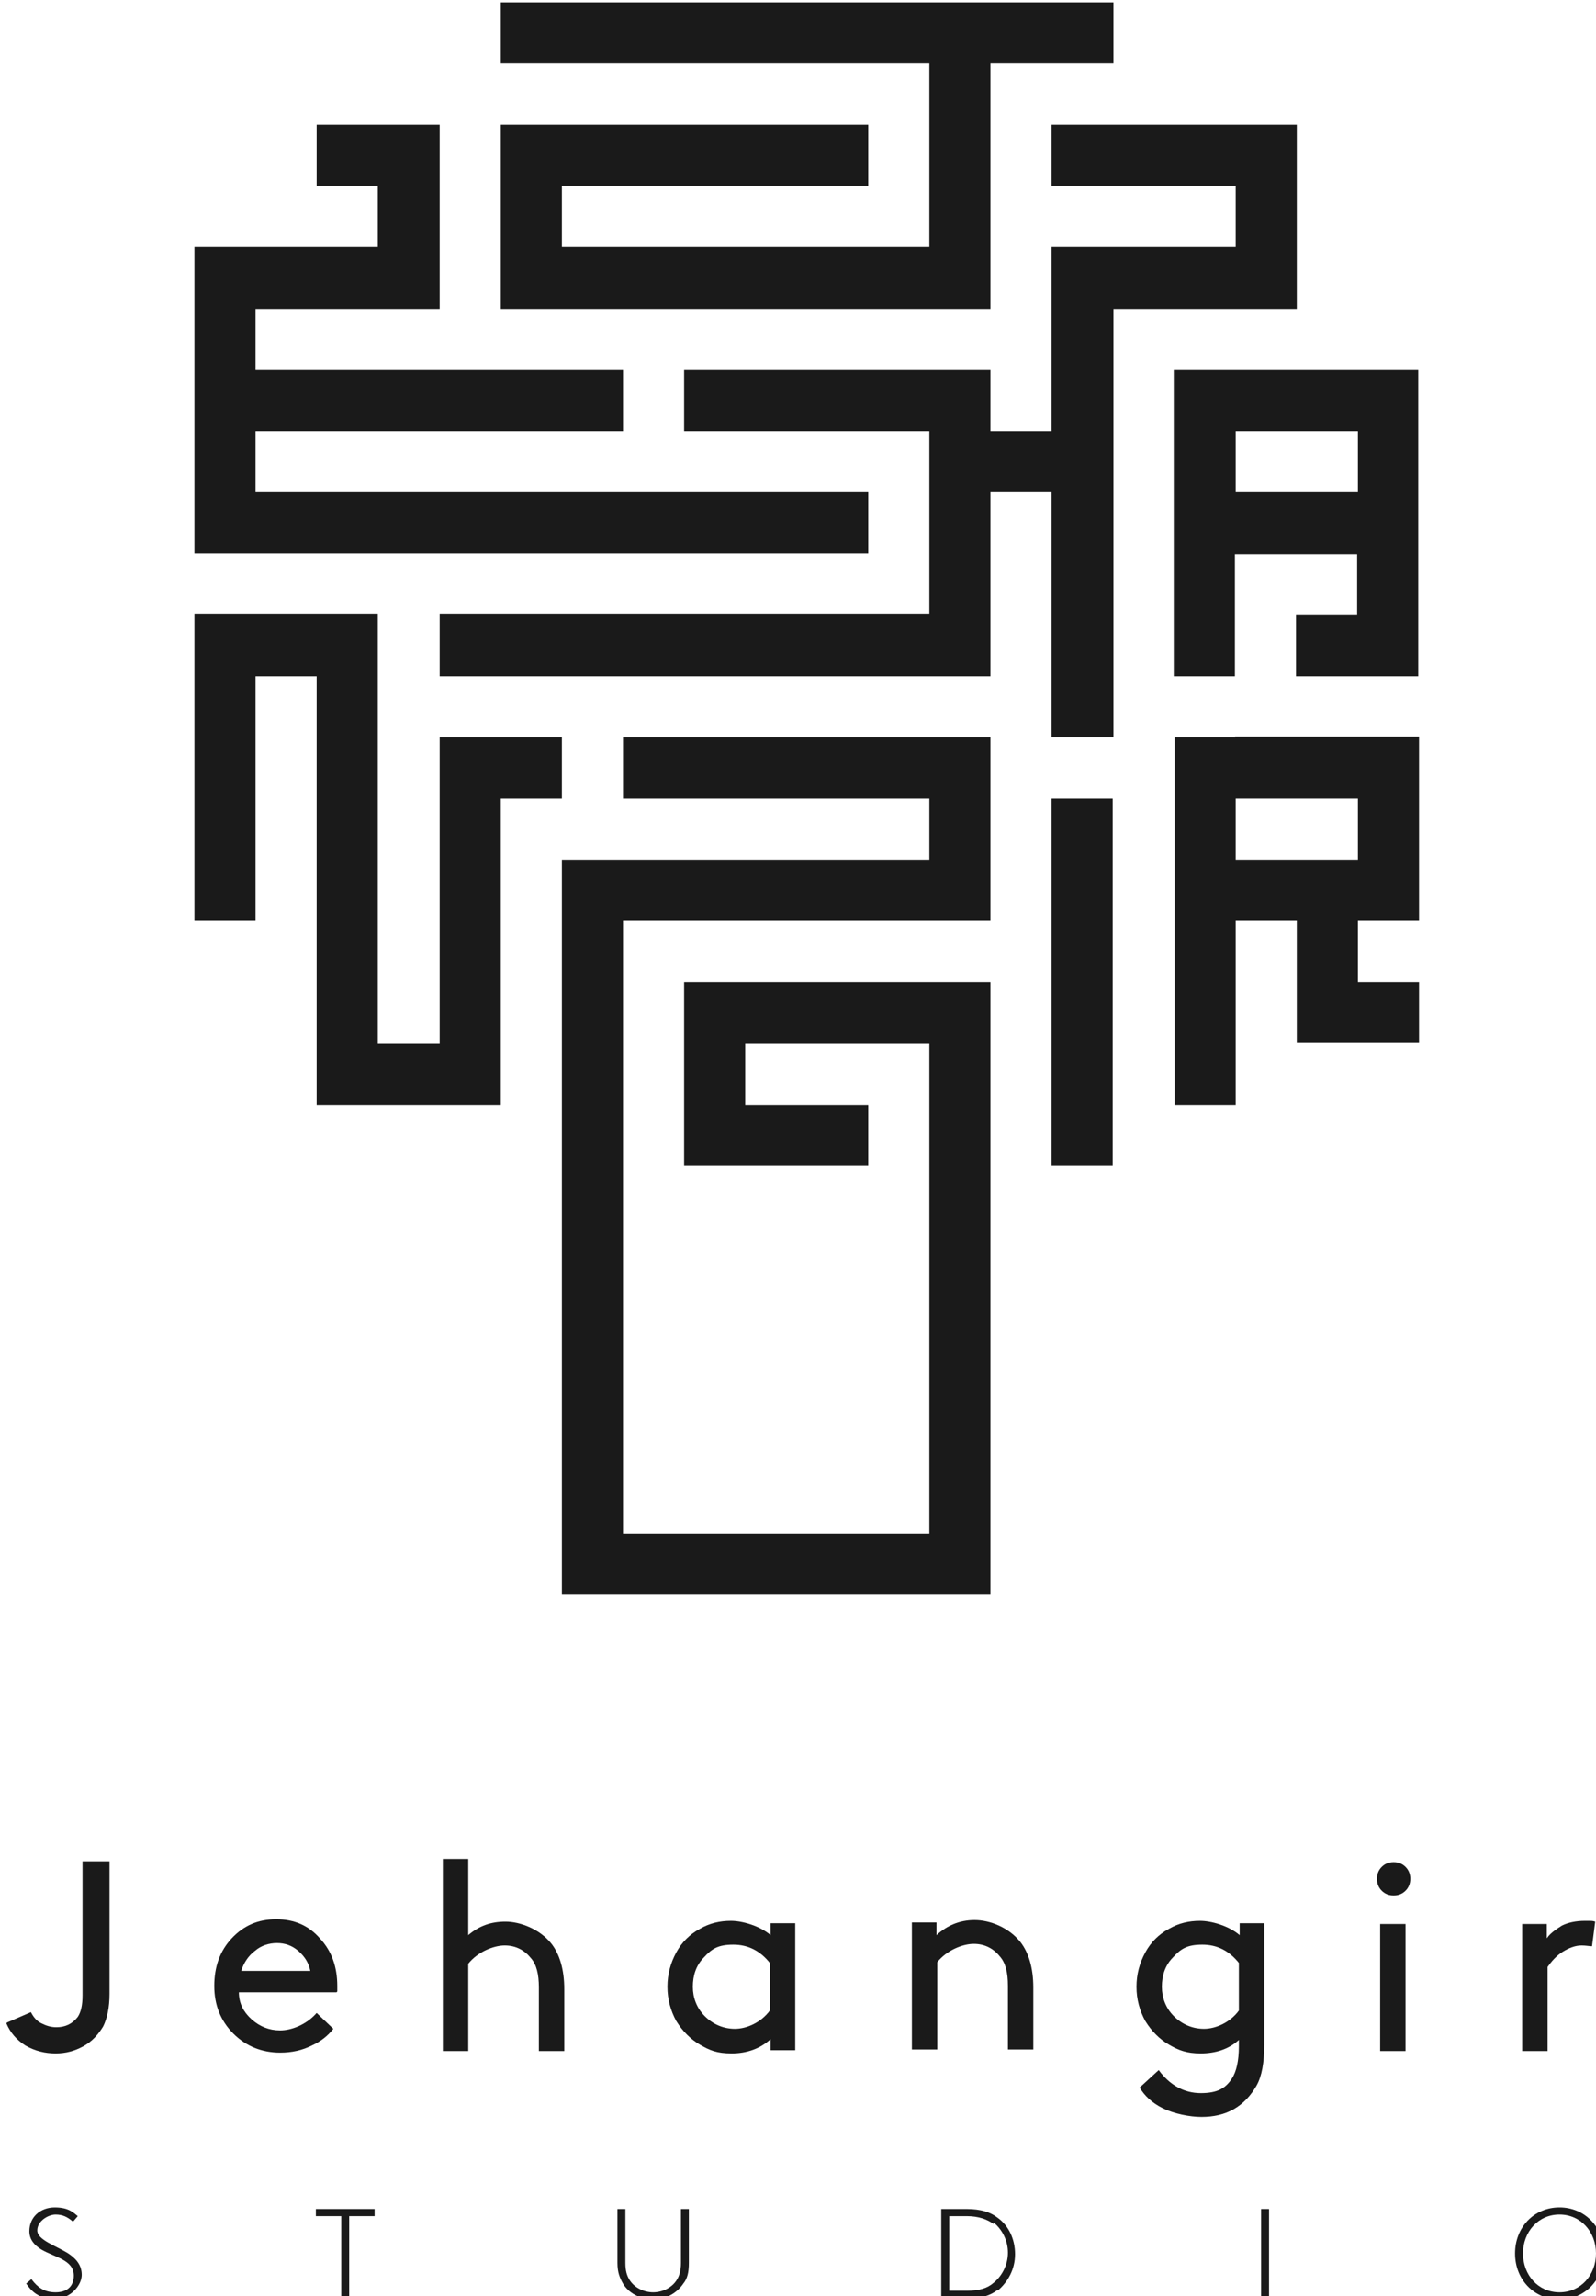
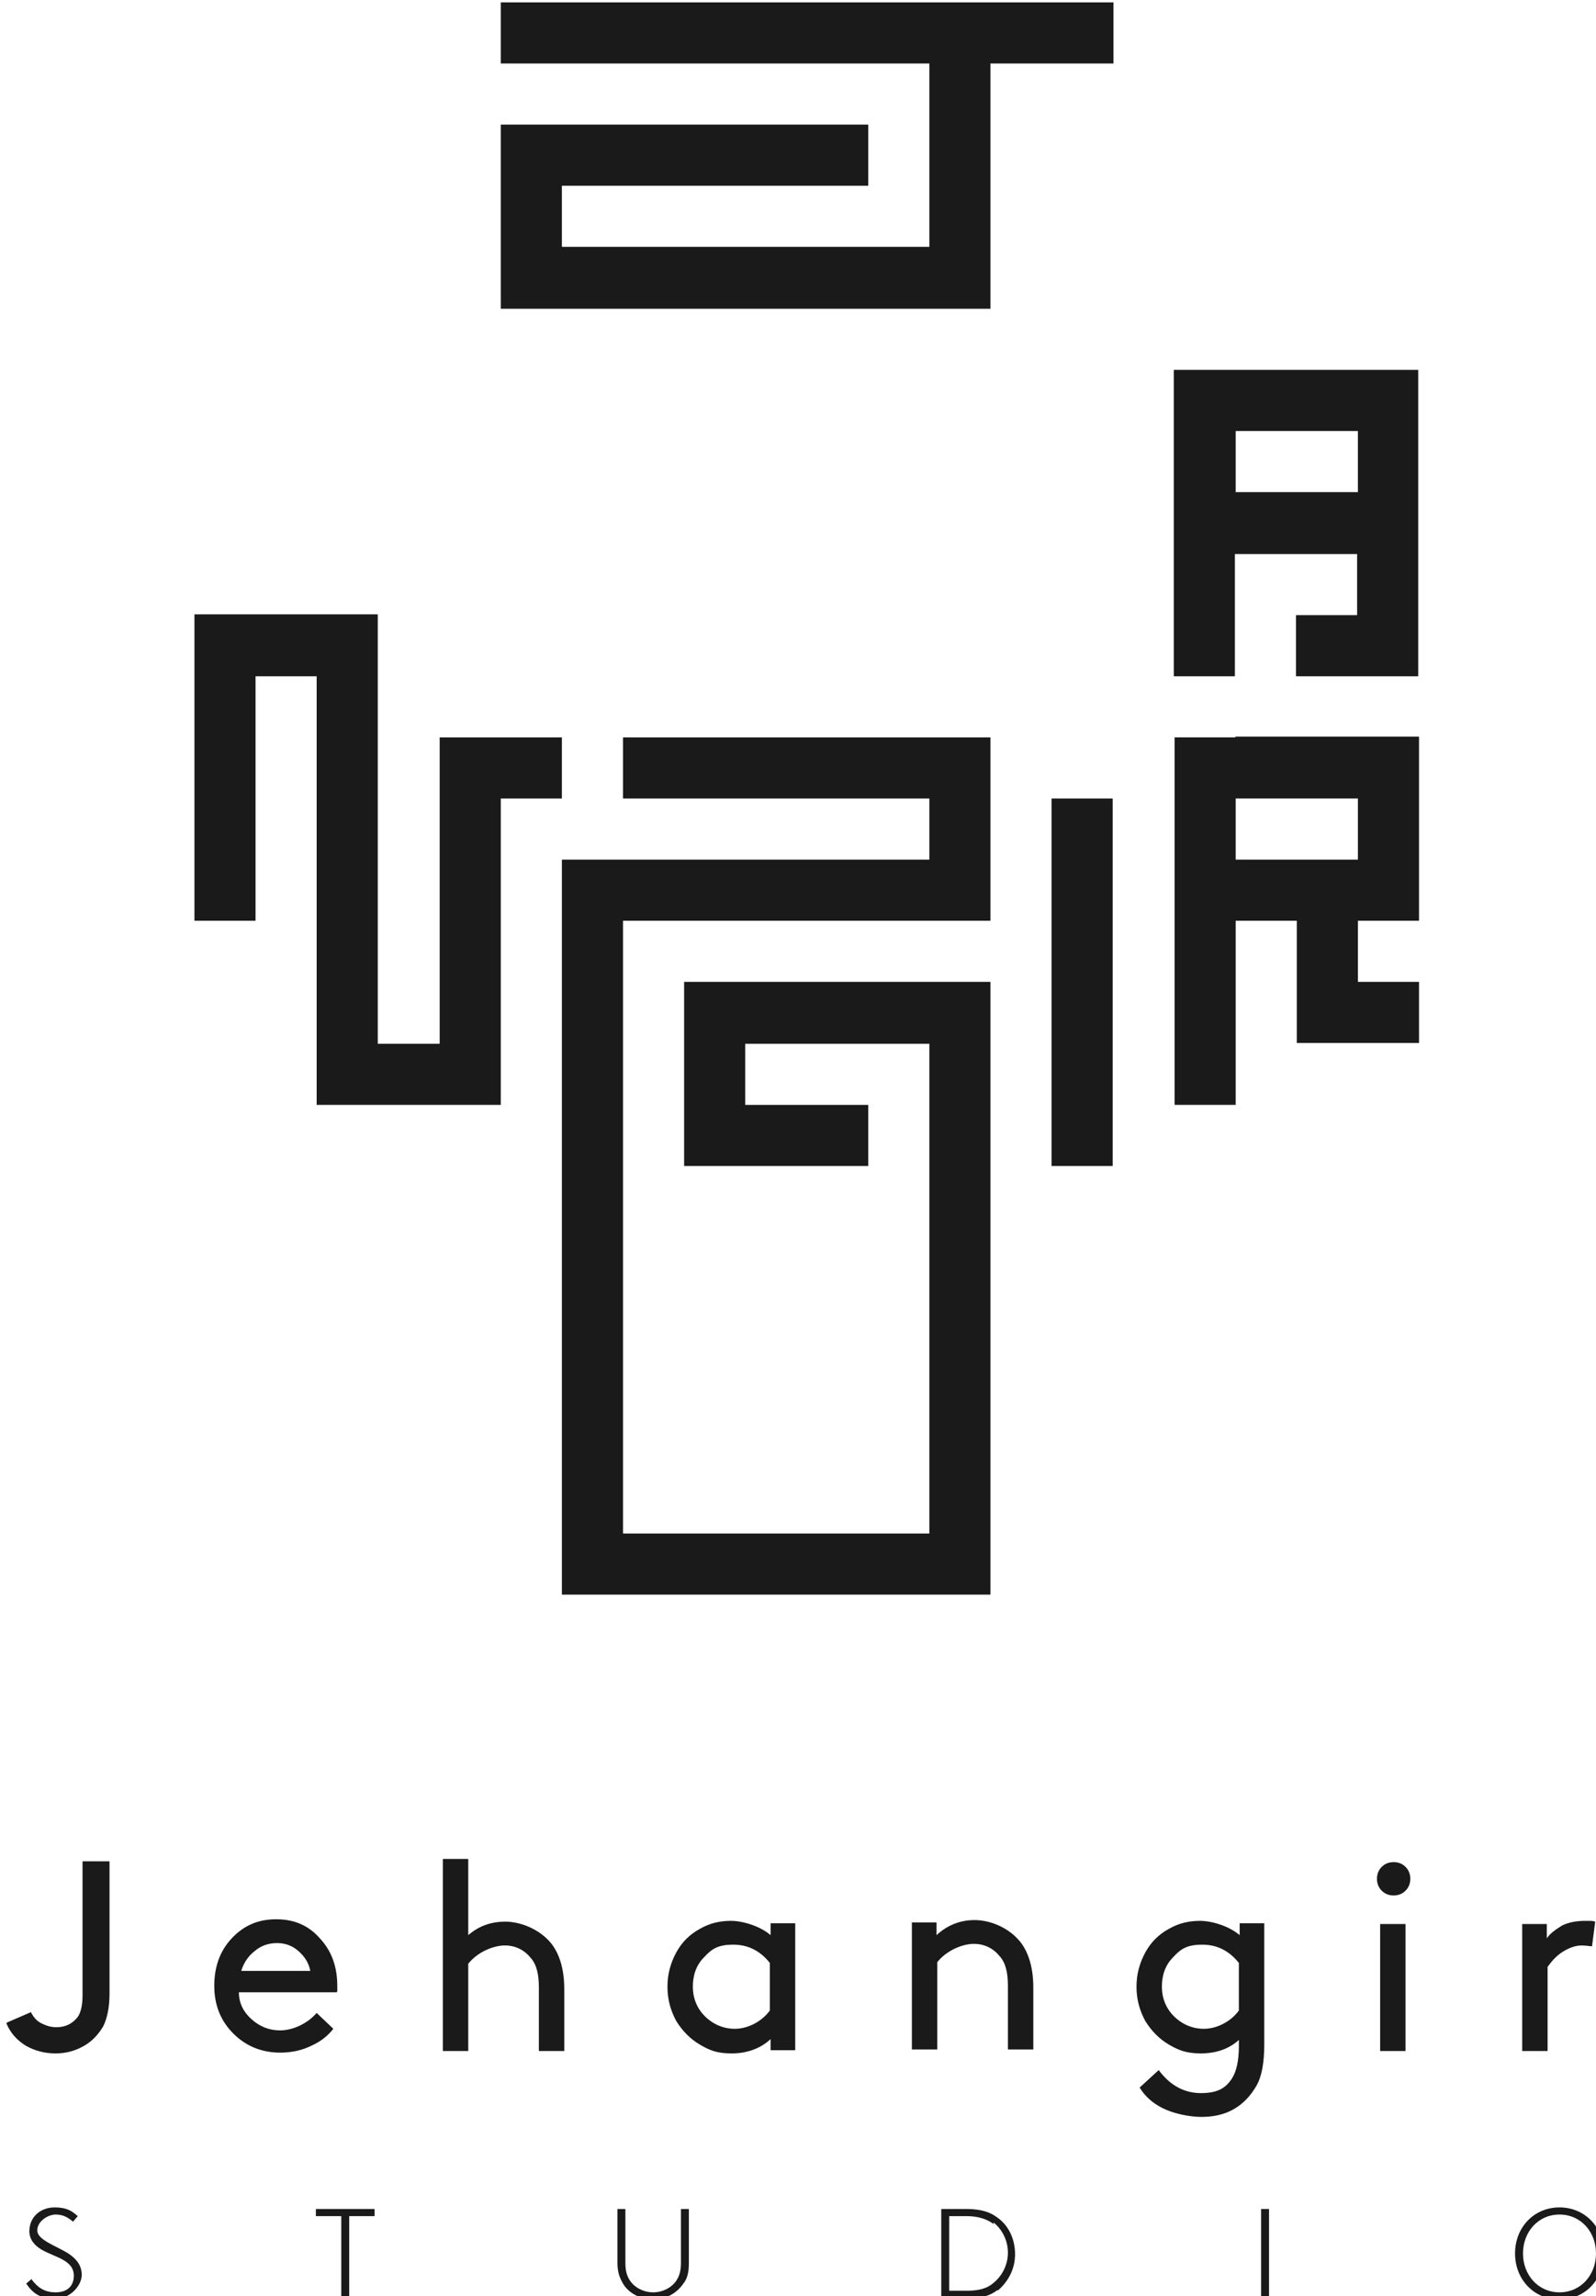
<svg xmlns="http://www.w3.org/2000/svg" id="Layer_1" version="1.1" viewBox="0 0 201.1 289.3">
  <defs>
    <style>
      .st0 {
        fill: #1a1a1a;
      }
    </style>
  </defs>
  <polygon class="st0" points="140.3 .3 63.1 .3 63.1 8 117.1 8 117.1 31.1 70.8 31.1 70.8 23.4 109.4 23.4 109.4 15.7 70.8 15.7 63.1 15.7 63.1 15.7 63.1 23.4 63.1 23.4 63.1 31.1 63.1 33.5 63.1 38.9 124.8 38.9 124.8 34.2 124.8 31.1 124.8 8 140.3 8 140.3 .3" />
-   <polygon class="st0" points="74.7 62 67.8 62 32.2 62 32.2 54.3 78.5 54.3 78.5 46.6 32.2 46.6 32.2 38.9 39.9 38.9 46.6 38.9 55.4 38.9 55.4 33.7 55.4 31.1 55.4 23.4 55.4 20.9 55.4 15.7 39.9 15.7 39.9 23.4 47.6 23.4 47.6 31.1 46.6 31.1 39.9 31.1 24.5 31.1 24.5 37.3 24.5 38.9 24.5 52.3 24.5 54.3 24.5 69.7 28.3 69.7 32.2 69.7 67.8 69.7 74.7 69.7 109.4 69.7 109.4 62 74.7 62" />
  <path class="st0" d="M171.1,46.6h-23.2v38.6h7.7v-15.4h15.4v7.7h-7.7v7.7h15.4v-38.6h-7.7ZM171.1,62h-15.4v-7.7h15.4v7.7Z" />
-   <polygon class="st0" points="132.5 15.7 132.5 23.4 155.7 23.4 155.7 31.1 132.5 31.1 132.5 36.8 132.5 38.9 132.5 54.3 124.8 54.3 124.8 46.6 119.5 46.6 117.1 46.6 86.2 46.6 86.2 54.3 117.1 54.3 117.1 77.4 55.4 77.4 55.4 85.2 117.1 85.2 118.7 85.2 124.8 85.2 124.8 80 124.8 77.4 124.8 62 132.5 62 132.5 77.4 132.5 78.9 132.5 80.2 132.5 85.2 132.5 92.9 140.3 92.9 140.3 85.2 140.3 80.2 140.3 78.9 140.3 77.4 140.3 38.9 157.5 38.9 157.5 38.9 163.4 38.9 163.4 23.4 163.4 21.3 163.4 15.7 132.5 15.7" />
  <g>
    <rect class="st0" x="132.5" y="100.6" width="7.7" height="46.3" />
    <path class="st0" d="M155.7,92.9h-7.7v15.4h0v7.7h0v23.2h7.7v-23.2h7.7v15.4h15.4v-7.7h-7.7v-7.7h7.7v-23.2h-23.2ZM171.1,108.3h-15.4v-7.7h15.4v7.7Z" />
    <path class="st0" d="M4,287.2c.7.9,1.5,1.6,3,1.6s2.3-.8,2.3-2.1c0-2-2.4-2.3-4.1-3.3-.8-.5-1.5-1.2-1.5-2.3,0-1.8,1.4-3,3.2-3s2.4.7,2.9,1.1l-.6.7c-.7-.6-1.3-.9-2.2-.9s-2.3.8-2.3,2,2.3,1.9,3.9,2.9c.9.6,1.7,1.4,1.7,2.7s-1.4,3-3.3,3-2.8-.6-3.7-1.9l.7-.6Z" />
    <polygon class="st0" points="47.2 278.3 47.2 279.2 44 279.2 44 289.6 43 289.6 43 279.2 39.8 279.2 39.8 278.3 47.2 278.3" />
    <path class="st0" d="M78.5,287.7c-.4-.7-.7-1.4-.7-2.6v-6.8h1v6.8c0,1,.2,1.6.5,2.1.6,1,1.8,1.6,3,1.6s2.4-.6,3-1.6c.3-.5.5-1.1.5-2.1v-6.8h1v6.8c0,1.2-.2,2-.7,2.6-.8,1.2-2.2,2-3.8,2s-3.1-.8-3.8-2" />
    <path class="st0" d="M125.7,288.5c-.9.7-2.1,1.1-3.9,1.1h-3.2v-11.3h3.2c1.8,0,3,.4,3.9,1.1,1.4,1,2.2,2.7,2.2,4.6s-.9,3.5-2.2,4.6M125.2,280.2c-.8-.6-1.9-1-3.4-1h-2.2v9.4h2.2c1.6,0,2.6-.3,3.4-1,1.1-.9,1.8-2.3,1.8-3.8s-.7-2.9-1.8-3.8" />
    <rect class="st0" x="158.9" y="278.3" width="1" height="11.3" />
    <path class="st0" d="M196.5,278.1c3.2,0,5.6,2.5,5.6,5.8s-2.4,5.8-5.6,5.8-5.6-2.5-5.6-5.8,2.4-5.8,5.6-5.8M196.5,288.8c2.7,0,4.6-2.2,4.6-4.9s-1.9-4.9-4.6-4.9-4.6,2.2-4.6,4.9,1.9,4.9,4.6,4.9" />
    <g>
      <path class="st0" d="M.9,254.8l3-1.3c.3.6.7,1.1,1.3,1.4.6.3,1.2.5,1.9.5,1.1,0,2-.4,2.7-1.3.4-.6.6-1.5.6-2.7v-16.9h3.4v16.7c0,1.7-.3,3.1-.8,4.1-.6,1-1.4,1.9-2.5,2.5-1.1.6-2.2.9-3.5.9s-2.6-.3-3.8-1c-1.1-.7-1.9-1.6-2.4-2.8Z" />
      <path class="st0" d="M42.4,251h-12.3c0,1.4.6,2.5,1.6,3.4,1,.9,2.2,1.4,3.6,1.4s3.3-.7,4.6-2.2l2.1,2c-.7.9-1.6,1.6-2.7,2.1-1.2.6-2.5.9-4,.9-2.3,0-4.3-.8-5.9-2.4-1.6-1.6-2.4-3.6-2.4-6s.7-4.4,2.2-6c1.5-1.6,3.3-2.4,5.6-2.4s4.1.8,5.5,2.4c1.5,1.6,2.2,3.6,2.2,6s0,.5,0,.7ZM34.9,244.8c-1,0-2,.3-2.8,1-.8.6-1.4,1.5-1.7,2.5h8.7c-.2-1-.7-1.8-1.5-2.5-.8-.7-1.7-1-2.7-1Z" />
      <path class="st0" d="M59,234.2v9.6c1.4-1.2,2.9-1.7,4.7-1.7s4.3.9,5.8,2.8c1,1.3,1.6,3.2,1.6,5.7v7.8h-3.2v-8c0-1.7-.3-2.9-1-3.7-.8-1-1.9-1.6-3.3-1.6s-3.4.8-4.6,2.3v11h-3.2v-24.2h3.2Z" />
      <path class="st0" d="M97.1,258.4v-1.5c-1.3,1.2-3,1.8-4.9,1.8s-2.8-.4-4-1.1c-1.2-.7-2.2-1.7-3-3-.7-1.3-1.1-2.7-1.1-4.3s.4-3,1.1-4.3,1.7-2.3,3-3c1.2-.7,2.5-1,3.9-1s3.6.6,5,1.8v-1.5h3.1v16h-3.1ZM97,253.3v-6c-1.2-1.5-2.7-2.3-4.6-2.3s-2.7.5-3.7,1.6c-1,1-1.4,2.3-1.4,3.7s.5,2.7,1.5,3.7c1,1,2.3,1.6,3.8,1.6s3.3-.8,4.4-2.3Z" />
      <path class="st0" d="M118,242.3v1.5c1.3-1.2,2.9-1.9,4.8-1.9s4.3.9,5.8,2.8c1,1.3,1.6,3.2,1.6,5.7v7.8h-3.2v-8c0-1.7-.3-2.9-1-3.7-.8-1-1.9-1.6-3.3-1.6s-3.4.8-4.6,2.3v11h-3.2v-16h3.1Z" />
      <path class="st0" d="M156.1,257c-1.3,1.2-3,1.7-4.8,1.7s-2.8-.4-4-1.1c-1.2-.7-2.2-1.7-3-3-.7-1.3-1.1-2.7-1.1-4.3s.4-3,1.1-4.3,1.7-2.3,3-3c1.2-.7,2.5-1,3.9-1s3.6.6,5,1.8v-1.5h3.1v15.3c0,2.2-.3,4-1,5.2-.7,1.2-1.6,2.2-2.8,2.9-1.2.7-2.6,1-4.1,1s-3.5-.4-4.9-1.1c-1.4-.7-2.3-1.6-2.9-2.6l2.4-2.2c1.4,1.9,3.2,2.9,5.3,2.9s3.1-.6,3.9-1.8c.6-.9.9-2.3.9-4.1v-.9ZM156.1,253.3v-6c-1.2-1.5-2.7-2.3-4.6-2.3s-2.7.5-3.7,1.6c-1,1-1.4,2.3-1.4,3.7s.5,2.7,1.5,3.7c1,1,2.3,1.6,3.8,1.6s3.3-.8,4.4-2.3Z" />
      <path class="st0" d="M174.1,238.2c-.4-.4-.6-.9-.6-1.5s.2-1.1.6-1.5c.4-.4.9-.6,1.5-.6s1.1.2,1.5.6c.4.4.6.9.6,1.5s-.2,1.1-.6,1.5-.9.6-1.5.6-1.1-.2-1.5-.6ZM173.9,258.4v-16h3.2v16h-3.2Z" />
      <path class="st0" d="M201,242.1l-.4,3.1c-.3,0-.8-.1-1.3-.1-.8,0-1.6.3-2.4.8s-1.4,1.2-1.9,1.9v10.6h-3.2v-16h3.1v1.8c.4-.6,1.1-1.1,1.9-1.6.8-.4,1.8-.6,2.9-.6s.9,0,1.3.1Z" />
    </g>
    <polygon class="st0" points="117.1 123.7 117.1 123.7 86.2 123.7 86.2 131.5 86.2 131.5 86.2 146.9 92.1 146.9 93.9 146.9 109.4 146.9 109.4 139.2 93.9 139.2 93.9 131.5 117.1 131.5 117.1 193.2 78.5 193.2 78.5 116 124.8 116 124.8 110.3 124.8 108.3 124.8 92.9 118.4 92.9 117.1 92.9 78.5 92.9 78.5 100.6 117.1 100.6 117.1 108.3 70.8 108.3 70.8 115.2 70.8 115.2 70.8 116 70.8 118.4 70.8 193.2 70.8 197.1 70.8 200.9 117.1 200.9 124.8 200.9 124.8 123.7 117.1 123.7" />
    <polygon class="st0" points="55.4 92.9 55.4 99.3 55.4 100.6 55.4 107 55.4 131.5 47.6 131.5 47.6 85.2 47.6 82 47.6 77.4 32.2 77.4 30.4 77.4 24.5 77.4 24.5 116 32.2 116 32.2 85.2 39.9 85.2 39.9 139.2 44.5 139.2 47.6 139.2 55.4 139.2 55.4 139.2 63.1 139.2 63.1 107 63.1 100.6 70.8 100.6 70.8 92.9 55.4 92.9" />
  </g>
</svg>